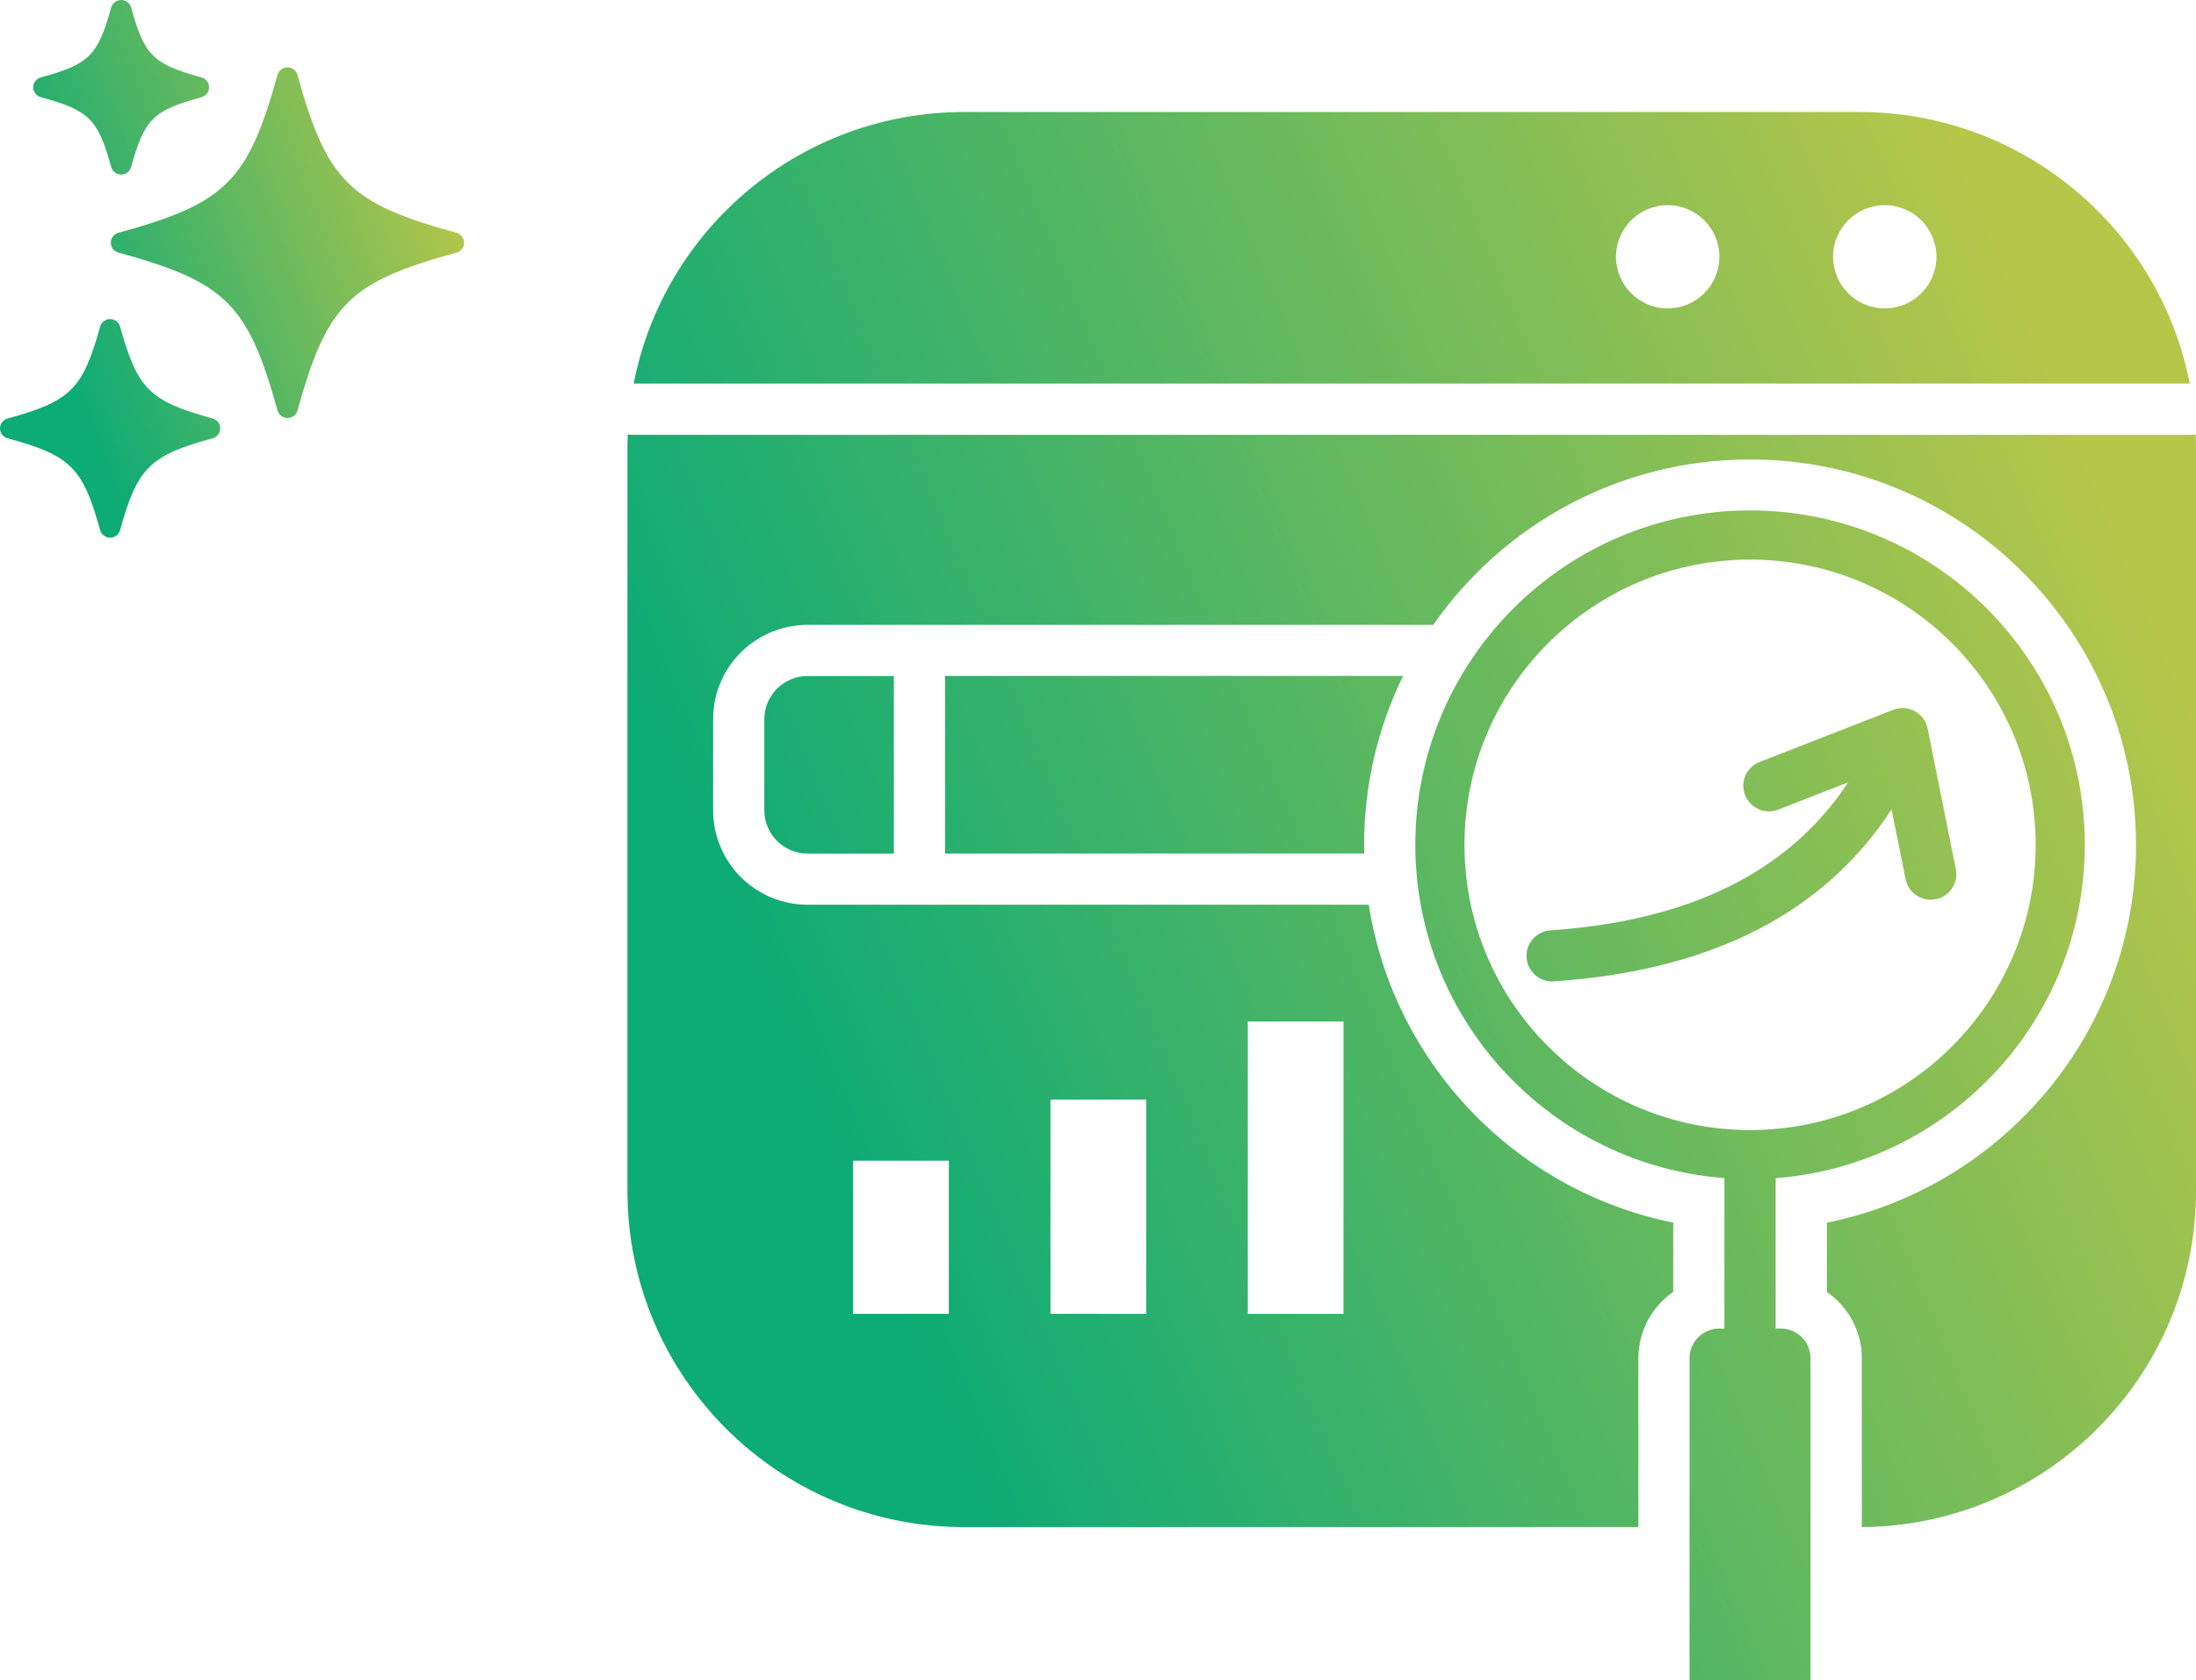
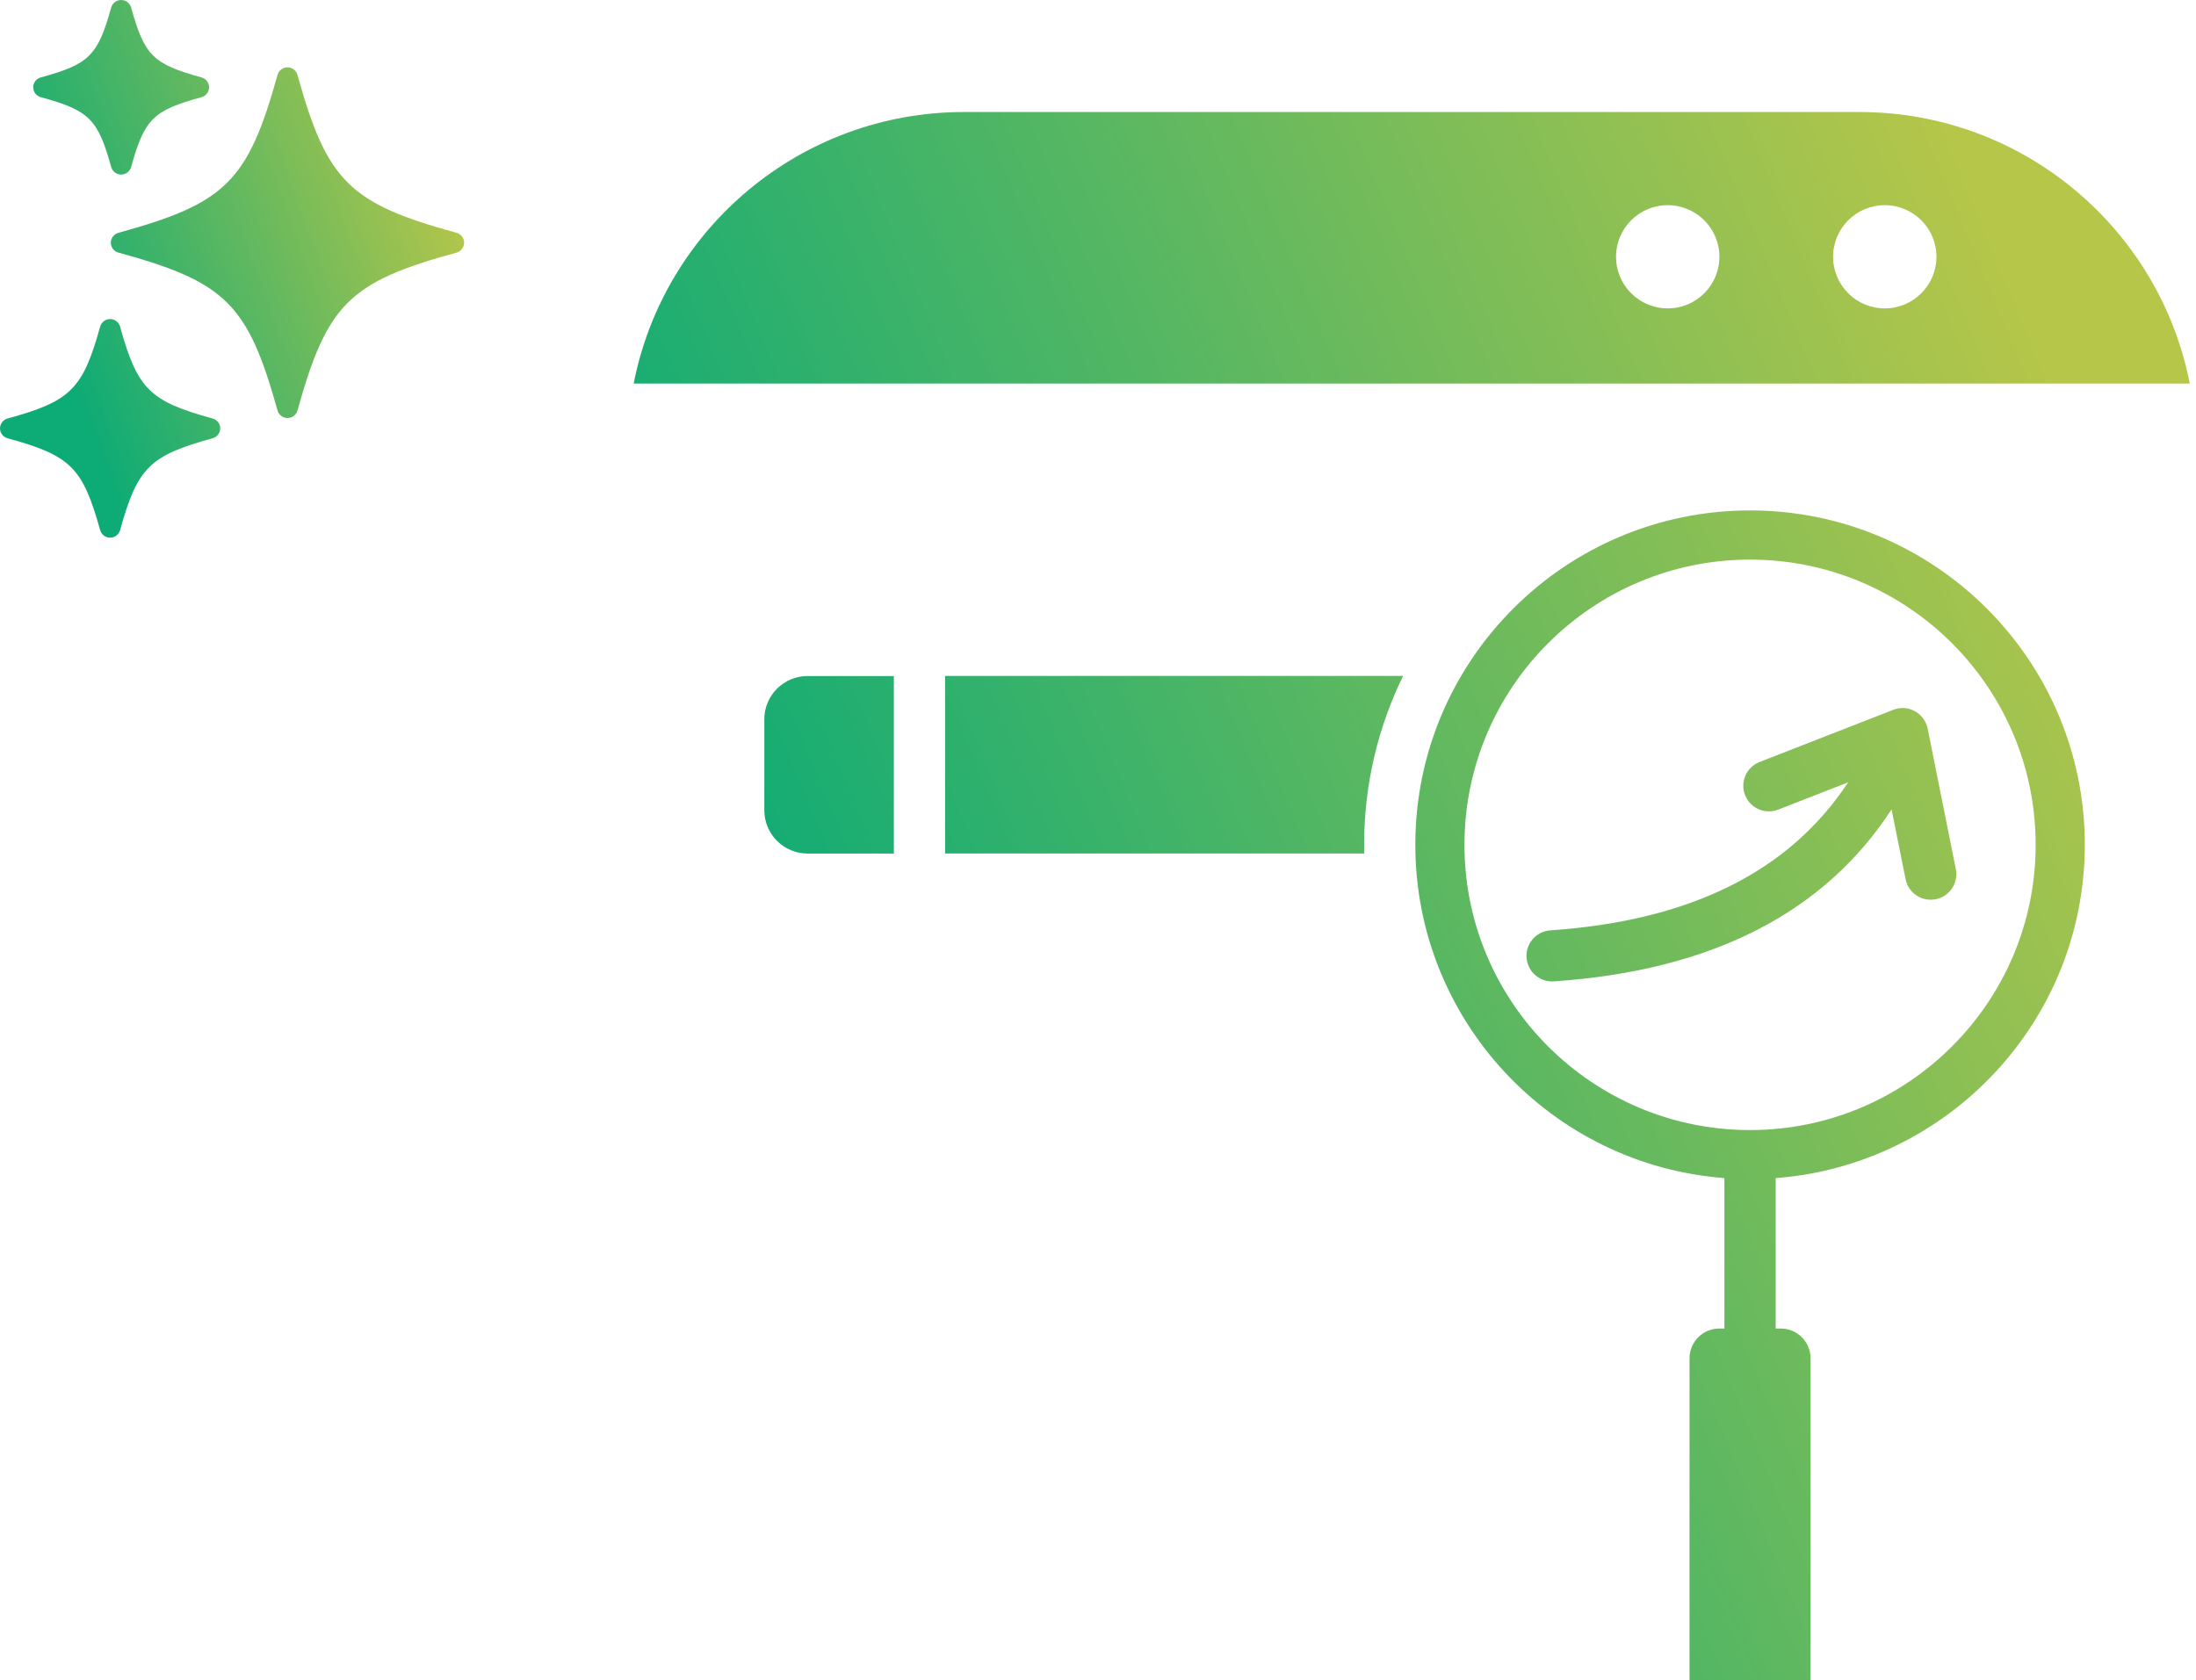
<svg xmlns="http://www.w3.org/2000/svg" width="98" height="75" viewBox="0 0 98 75" fill="none">
-   <path fill-rule="evenodd" clip-rule="evenodd" d="M73.115 68.161V60.634C73.115 59.404 73.732 58.314 74.671 57.663V54.573C67.665 53.158 62.195 47.489 61.084 40.384H36.04C34.923 40.384 33.849 39.938 33.058 39.148C32.267 38.358 31.824 37.285 31.824 36.169V32.103C31.824 30.985 32.266 29.915 33.058 29.125C33.849 28.334 34.923 27.892 36.04 27.892H63.961C67.074 23.429 72.25 20.508 78.099 20.508C87.605 20.508 95.323 28.218 95.323 37.714C95.323 46.037 89.396 52.987 81.527 54.577V57.667C82.47 58.32 83.087 59.407 83.087 60.637V68.164C91.333 68.104 98 61.41 98 53.156V20.015C98 19.806 97.997 19.598 97.986 19.393C97.897 19.404 97.809 19.41 97.72 19.41H28.28C28.191 19.41 28.103 19.404 28.014 19.393C28.006 19.598 28 19.806 28 20.015V53.156C28 61.445 34.727 68.164 43.024 68.164H73.11L73.115 68.161ZM51.15 49.084H46.879V58.645H51.15V49.084ZM59.956 45.597H55.685V58.645H59.956V45.597ZM42.343 51.809H38.073V58.645H42.343V51.809Z" fill="url(#paint0_linear_1024_5717)" />
  <path fill-rule="evenodd" clip-rule="evenodd" d="M39.89 30.172V38.099H36.04C35.529 38.099 35.037 37.896 34.675 37.534C34.312 37.171 34.109 36.681 34.109 36.17V32.104C34.109 31.593 34.312 31.102 34.675 30.74C35.037 30.378 35.529 30.175 36.04 30.175H39.89V30.172Z" fill="url(#paint1_linear_1024_5717)" />
  <path fill-rule="evenodd" clip-rule="evenodd" d="M62.615 30.172C61.501 32.449 60.876 35.005 60.876 37.707C60.876 37.839 60.879 37.967 60.881 38.098H42.175V30.171H62.618L62.615 30.172Z" fill="url(#paint2_linear_1024_5717)" />
  <path fill-rule="evenodd" clip-rule="evenodd" d="M97.722 17.121C96.374 10.213 90.284 5 82.975 5H43.026C35.717 5 29.627 10.213 28.279 17.121H97.722ZM74.423 9.158C75.697 9.158 76.731 10.191 76.731 11.46C76.731 12.733 75.697 13.766 74.423 13.766C73.149 13.766 72.118 12.733 72.118 11.46C72.118 10.188 73.152 9.158 74.423 9.158ZM84.109 9.158C85.383 9.158 86.417 10.191 86.417 11.46C86.417 12.733 85.383 13.766 84.109 13.766C82.835 13.766 81.804 12.733 81.804 11.46C81.804 10.188 82.838 9.158 84.109 9.158Z" fill="url(#paint3_linear_1024_5717)" />
-   <path fill-rule="evenodd" clip-rule="evenodd" d="M82.475 34.923C79.839 38.92 75.406 41.103 69.187 41.528C68.559 41.571 68.082 42.116 68.125 42.744C68.168 43.371 68.713 43.848 69.342 43.805C76.434 43.32 81.426 40.718 84.414 36.13L85.04 39.243C85.162 39.862 85.765 40.261 86.385 40.139C87.005 40.016 87.405 39.414 87.282 38.795L86.025 32.523C85.959 32.192 85.748 31.907 85.451 31.744C85.154 31.581 84.803 31.559 84.488 31.684L78.524 34.013C77.936 34.241 77.648 34.906 77.876 35.49C78.107 36.078 78.77 36.367 79.356 36.138L82.475 34.92L82.475 34.923Z" fill="url(#paint4_linear_1024_5717)" />
+   <path fill-rule="evenodd" clip-rule="evenodd" d="M82.475 34.923C79.839 38.92 75.406 41.103 69.187 41.528C68.559 41.571 68.082 42.116 68.125 42.744C68.168 43.371 68.713 43.848 69.342 43.805C76.434 43.32 81.426 40.718 84.414 36.13L85.04 39.243C85.162 39.862 85.765 40.261 86.385 40.139C87.005 40.016 87.405 39.414 87.282 38.795L86.025 32.523C85.959 32.192 85.748 31.907 85.451 31.744C85.154 31.581 84.803 31.559 84.488 31.684L78.524 34.013C77.936 34.241 77.648 34.906 77.876 35.49C78.107 36.078 78.77 36.367 79.356 36.138L82.475 34.92Z" fill="url(#paint4_linear_1024_5717)" />
  <path fill-rule="evenodd" clip-rule="evenodd" d="M76.957 52.587C69.244 52.002 63.161 45.559 63.161 37.707C63.161 29.473 69.853 22.784 78.099 22.784C86.342 22.784 93.038 29.47 93.038 37.707C93.038 45.559 86.954 52.002 79.242 52.587V59.301H79.468C80.205 59.301 80.799 59.897 80.799 60.631V75H75.398V60.631C75.398 59.895 75.995 59.301 76.729 59.301H76.954V52.587H76.957ZM78.099 24.979C85.131 24.979 90.844 30.682 90.844 37.71C90.844 44.735 85.134 50.442 78.099 50.442C71.067 50.442 65.354 44.738 65.354 37.71C65.354 30.685 71.064 24.979 78.099 24.979Z" fill="url(#paint5_linear_1024_5717)" />
  <path d="M20.373 10.391C15.59 9.08 14.595 8.092 13.275 3.343C13.219 3.144 13.037 3.006 12.83 3.006C12.622 3.006 12.441 3.144 12.385 3.343C11.064 8.092 10.069 9.08 5.286 10.391C5.085 10.447 4.946 10.628 4.946 10.833C4.946 11.04 5.085 11.219 5.286 11.275C10.069 12.586 11.064 13.573 12.385 18.322C12.441 18.521 12.623 18.659 12.83 18.659C13.038 18.659 13.219 18.521 13.275 18.322C14.596 13.573 15.59 12.585 20.373 11.275C20.573 11.219 20.712 11.038 20.712 10.833C20.712 10.627 20.573 10.447 20.373 10.391Z" fill="url(#paint6_linear_1024_5717)" />
  <path d="M1.822 4.338C3.983 4.931 4.366 5.309 4.962 7.456C5.018 7.654 5.2 7.792 5.407 7.792C5.615 7.792 5.796 7.654 5.852 7.456C6.449 5.309 6.83 4.929 8.992 4.338C9.192 4.283 9.331 4.102 9.331 3.896C9.331 3.69 9.192 3.51 8.992 3.455C6.83 2.862 6.449 2.483 5.852 0.337C5.796 0.138 5.614 0 5.407 0C5.199 0 5.018 0.138 4.962 0.337C4.365 2.483 3.983 2.863 1.822 3.455C1.621 3.51 1.482 3.691 1.482 3.896C1.482 4.103 1.621 4.283 1.822 4.338Z" fill="url(#paint7_linear_1024_5717)" />
  <path d="M9.489 18.68C6.676 17.909 6.135 17.371 5.359 14.579C5.303 14.38 5.121 14.242 4.914 14.242C4.706 14.242 4.525 14.38 4.469 14.579C3.693 17.372 3.153 17.909 0.339 18.68C0.139 18.735 0 18.916 0 19.121C0 19.328 0.139 19.508 0.339 19.563C3.153 20.333 3.693 20.871 4.469 23.663C4.525 23.862 4.707 24 4.914 24C5.122 24 5.303 23.862 5.359 23.663C6.135 20.87 6.677 20.334 9.489 19.563C9.689 19.508 9.828 19.326 9.828 19.121C9.828 18.915 9.689 18.735 9.489 18.68Z" fill="url(#paint8_linear_1024_5717)" />
  <defs>
    <linearGradient id="paint0_linear_1024_5717" x1="94.535" y1="23.229" x2="35.565" y2="47.803" gradientUnits="userSpaceOnUse">
      <stop stop-color="#B6C649" />
      <stop offset="1" stop-color="#0DAB76" />
    </linearGradient>
    <linearGradient id="paint1_linear_1024_5717" x1="94.535" y1="23.229" x2="35.565" y2="47.803" gradientUnits="userSpaceOnUse">
      <stop stop-color="#B6C649" />
      <stop offset="1" stop-color="#0DAB76" />
    </linearGradient>
    <linearGradient id="paint2_linear_1024_5717" x1="94.535" y1="23.229" x2="35.565" y2="47.803" gradientUnits="userSpaceOnUse">
      <stop stop-color="#B6C649" />
      <stop offset="1" stop-color="#0DAB76" />
    </linearGradient>
    <linearGradient id="paint3_linear_1024_5717" x1="94.535" y1="23.229" x2="35.565" y2="47.803" gradientUnits="userSpaceOnUse">
      <stop stop-color="#B6C649" />
      <stop offset="1" stop-color="#0DAB76" />
    </linearGradient>
    <linearGradient id="paint4_linear_1024_5717" x1="94.535" y1="23.229" x2="35.565" y2="47.803" gradientUnits="userSpaceOnUse">
      <stop stop-color="#B6C649" />
      <stop offset="1" stop-color="#0DAB76" />
    </linearGradient>
    <linearGradient id="paint5_linear_1024_5717" x1="94.535" y1="23.229" x2="35.565" y2="47.803" gradientUnits="userSpaceOnUse">
      <stop stop-color="#B6C649" />
      <stop offset="1" stop-color="#0DAB76" />
    </linearGradient>
    <linearGradient id="paint6_linear_1024_5717" x1="19.687" y1="6.25" x2="1.554" y2="12.771" gradientUnits="userSpaceOnUse">
      <stop stop-color="#B6C649" />
      <stop offset="1" stop-color="#0DAB76" />
    </linearGradient>
    <linearGradient id="paint7_linear_1024_5717" x1="19.687" y1="6.25" x2="1.554" y2="12.771" gradientUnits="userSpaceOnUse">
      <stop stop-color="#B6C649" />
      <stop offset="1" stop-color="#0DAB76" />
    </linearGradient>
    <linearGradient id="paint8_linear_1024_5717" x1="19.687" y1="6.25" x2="1.554" y2="12.771" gradientUnits="userSpaceOnUse">
      <stop stop-color="#B6C649" />
      <stop offset="1" stop-color="#0DAB76" />
    </linearGradient>
  </defs>
</svg>